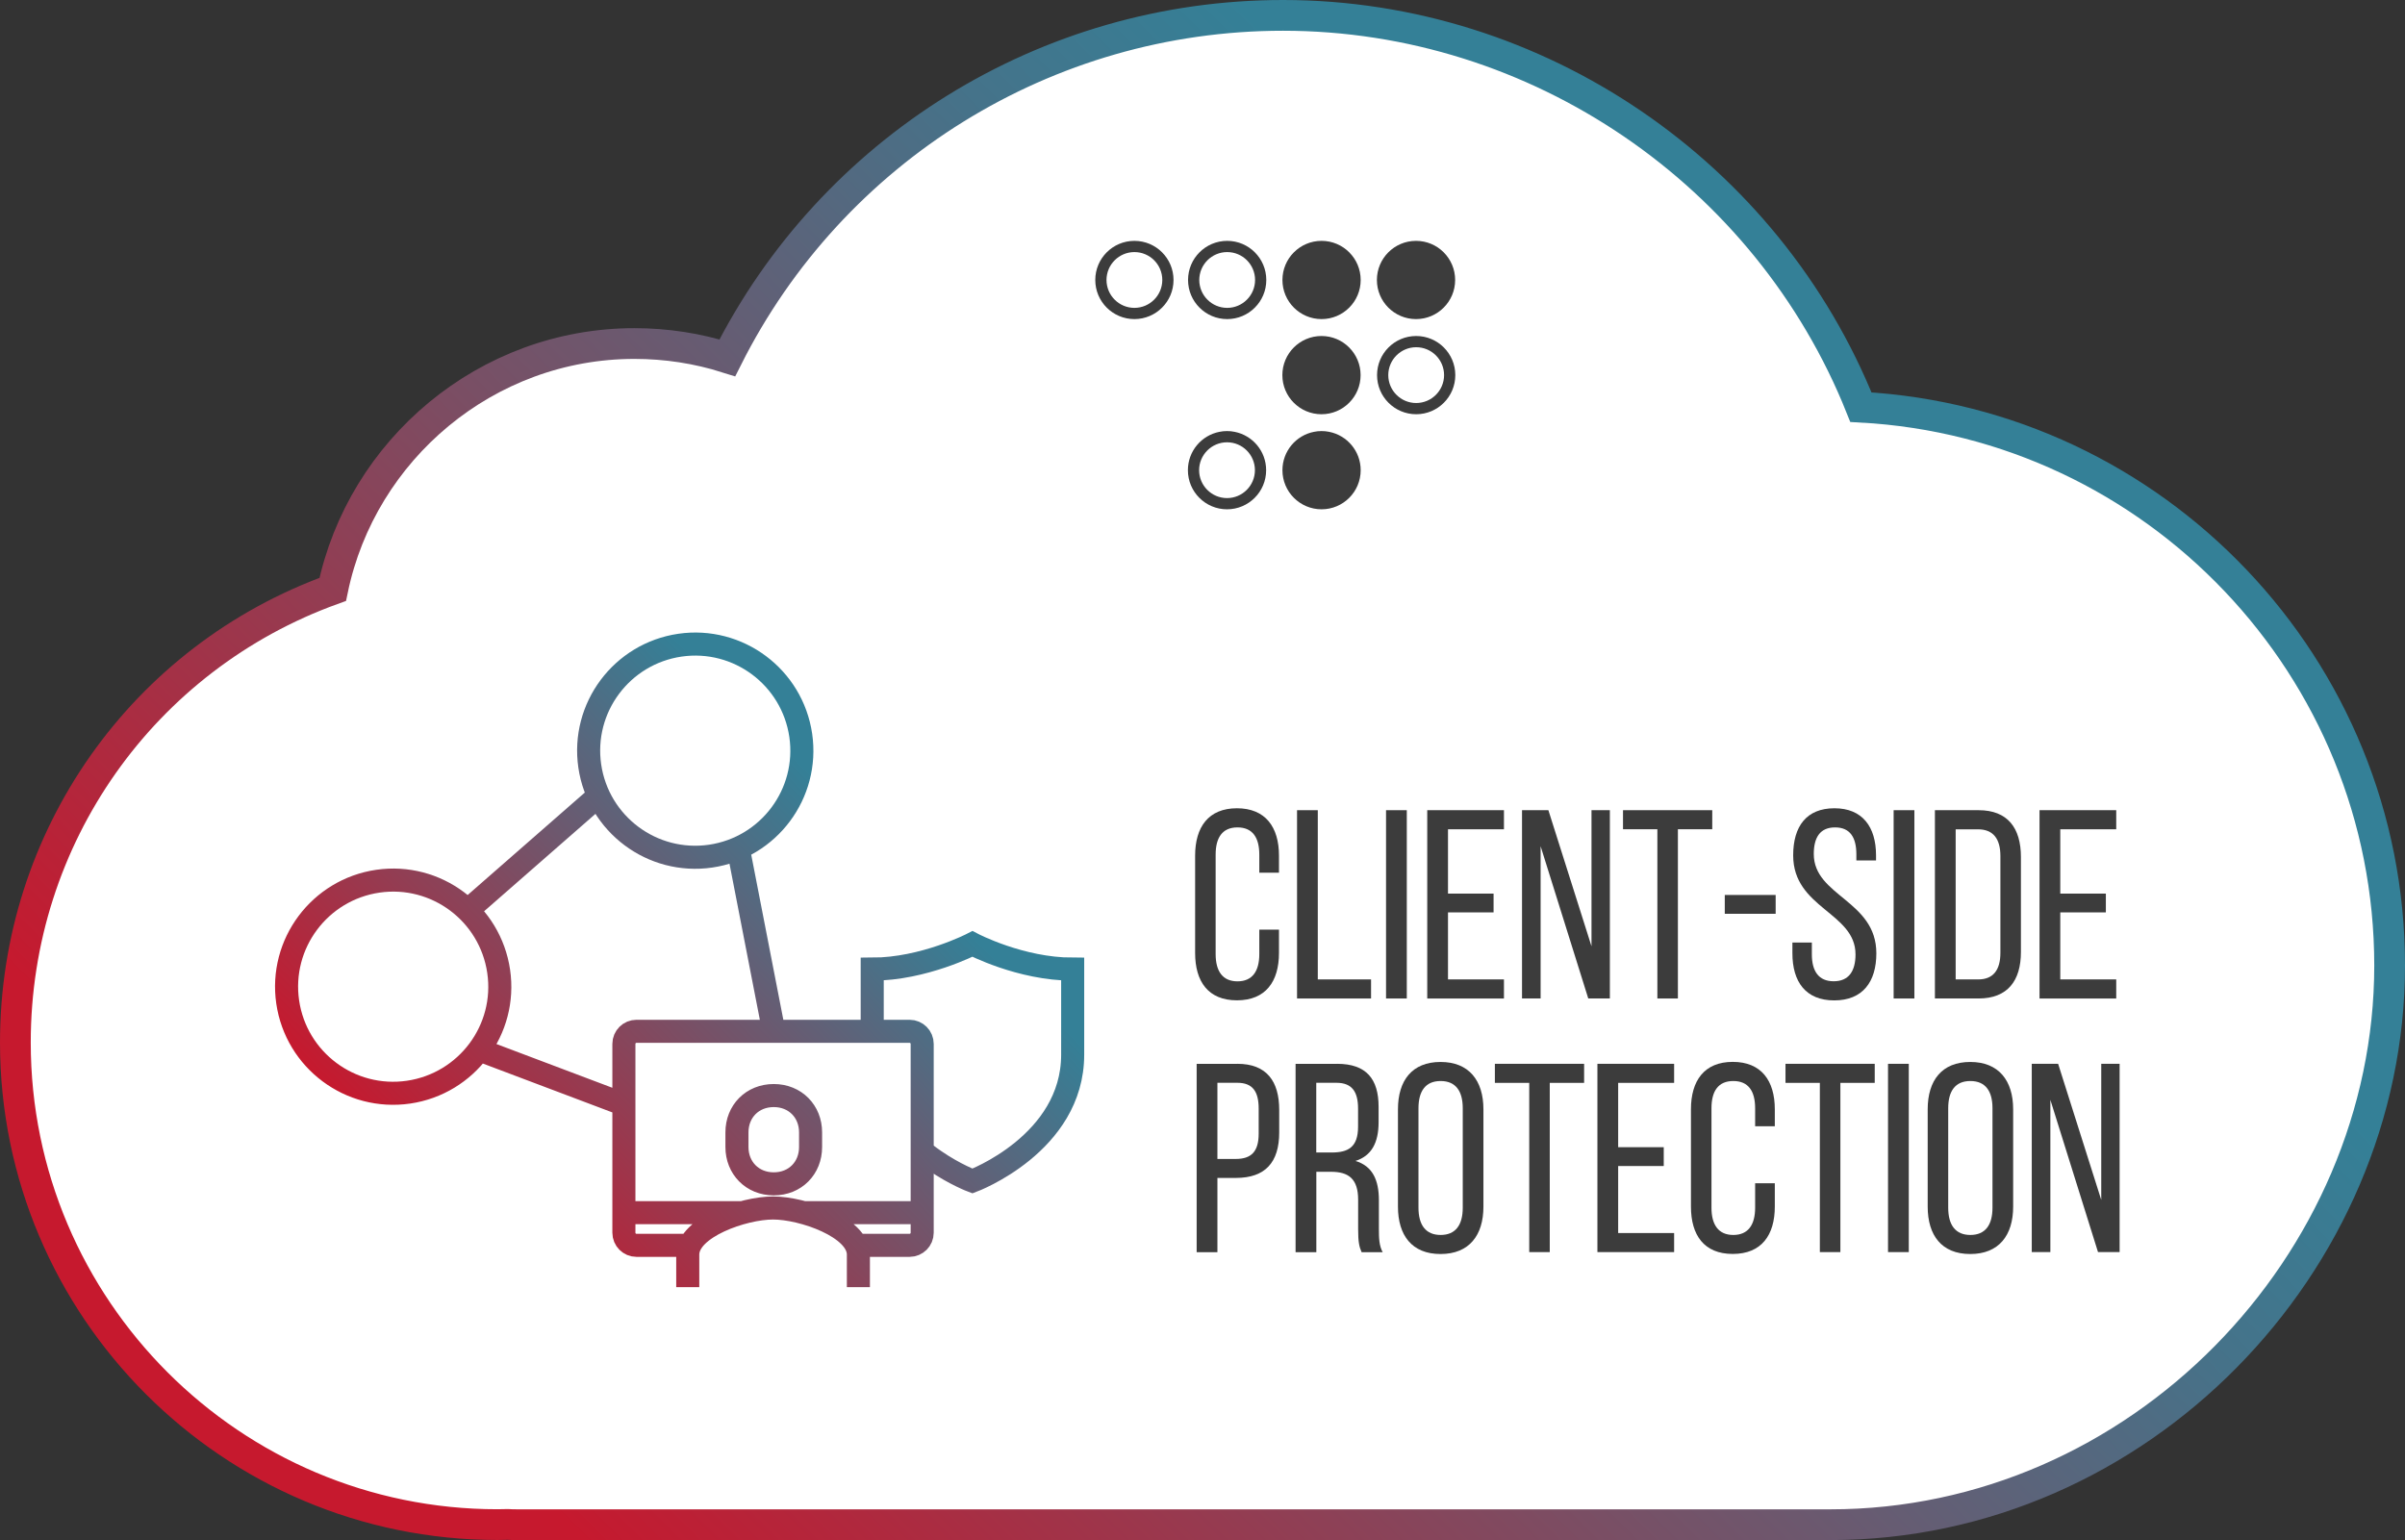
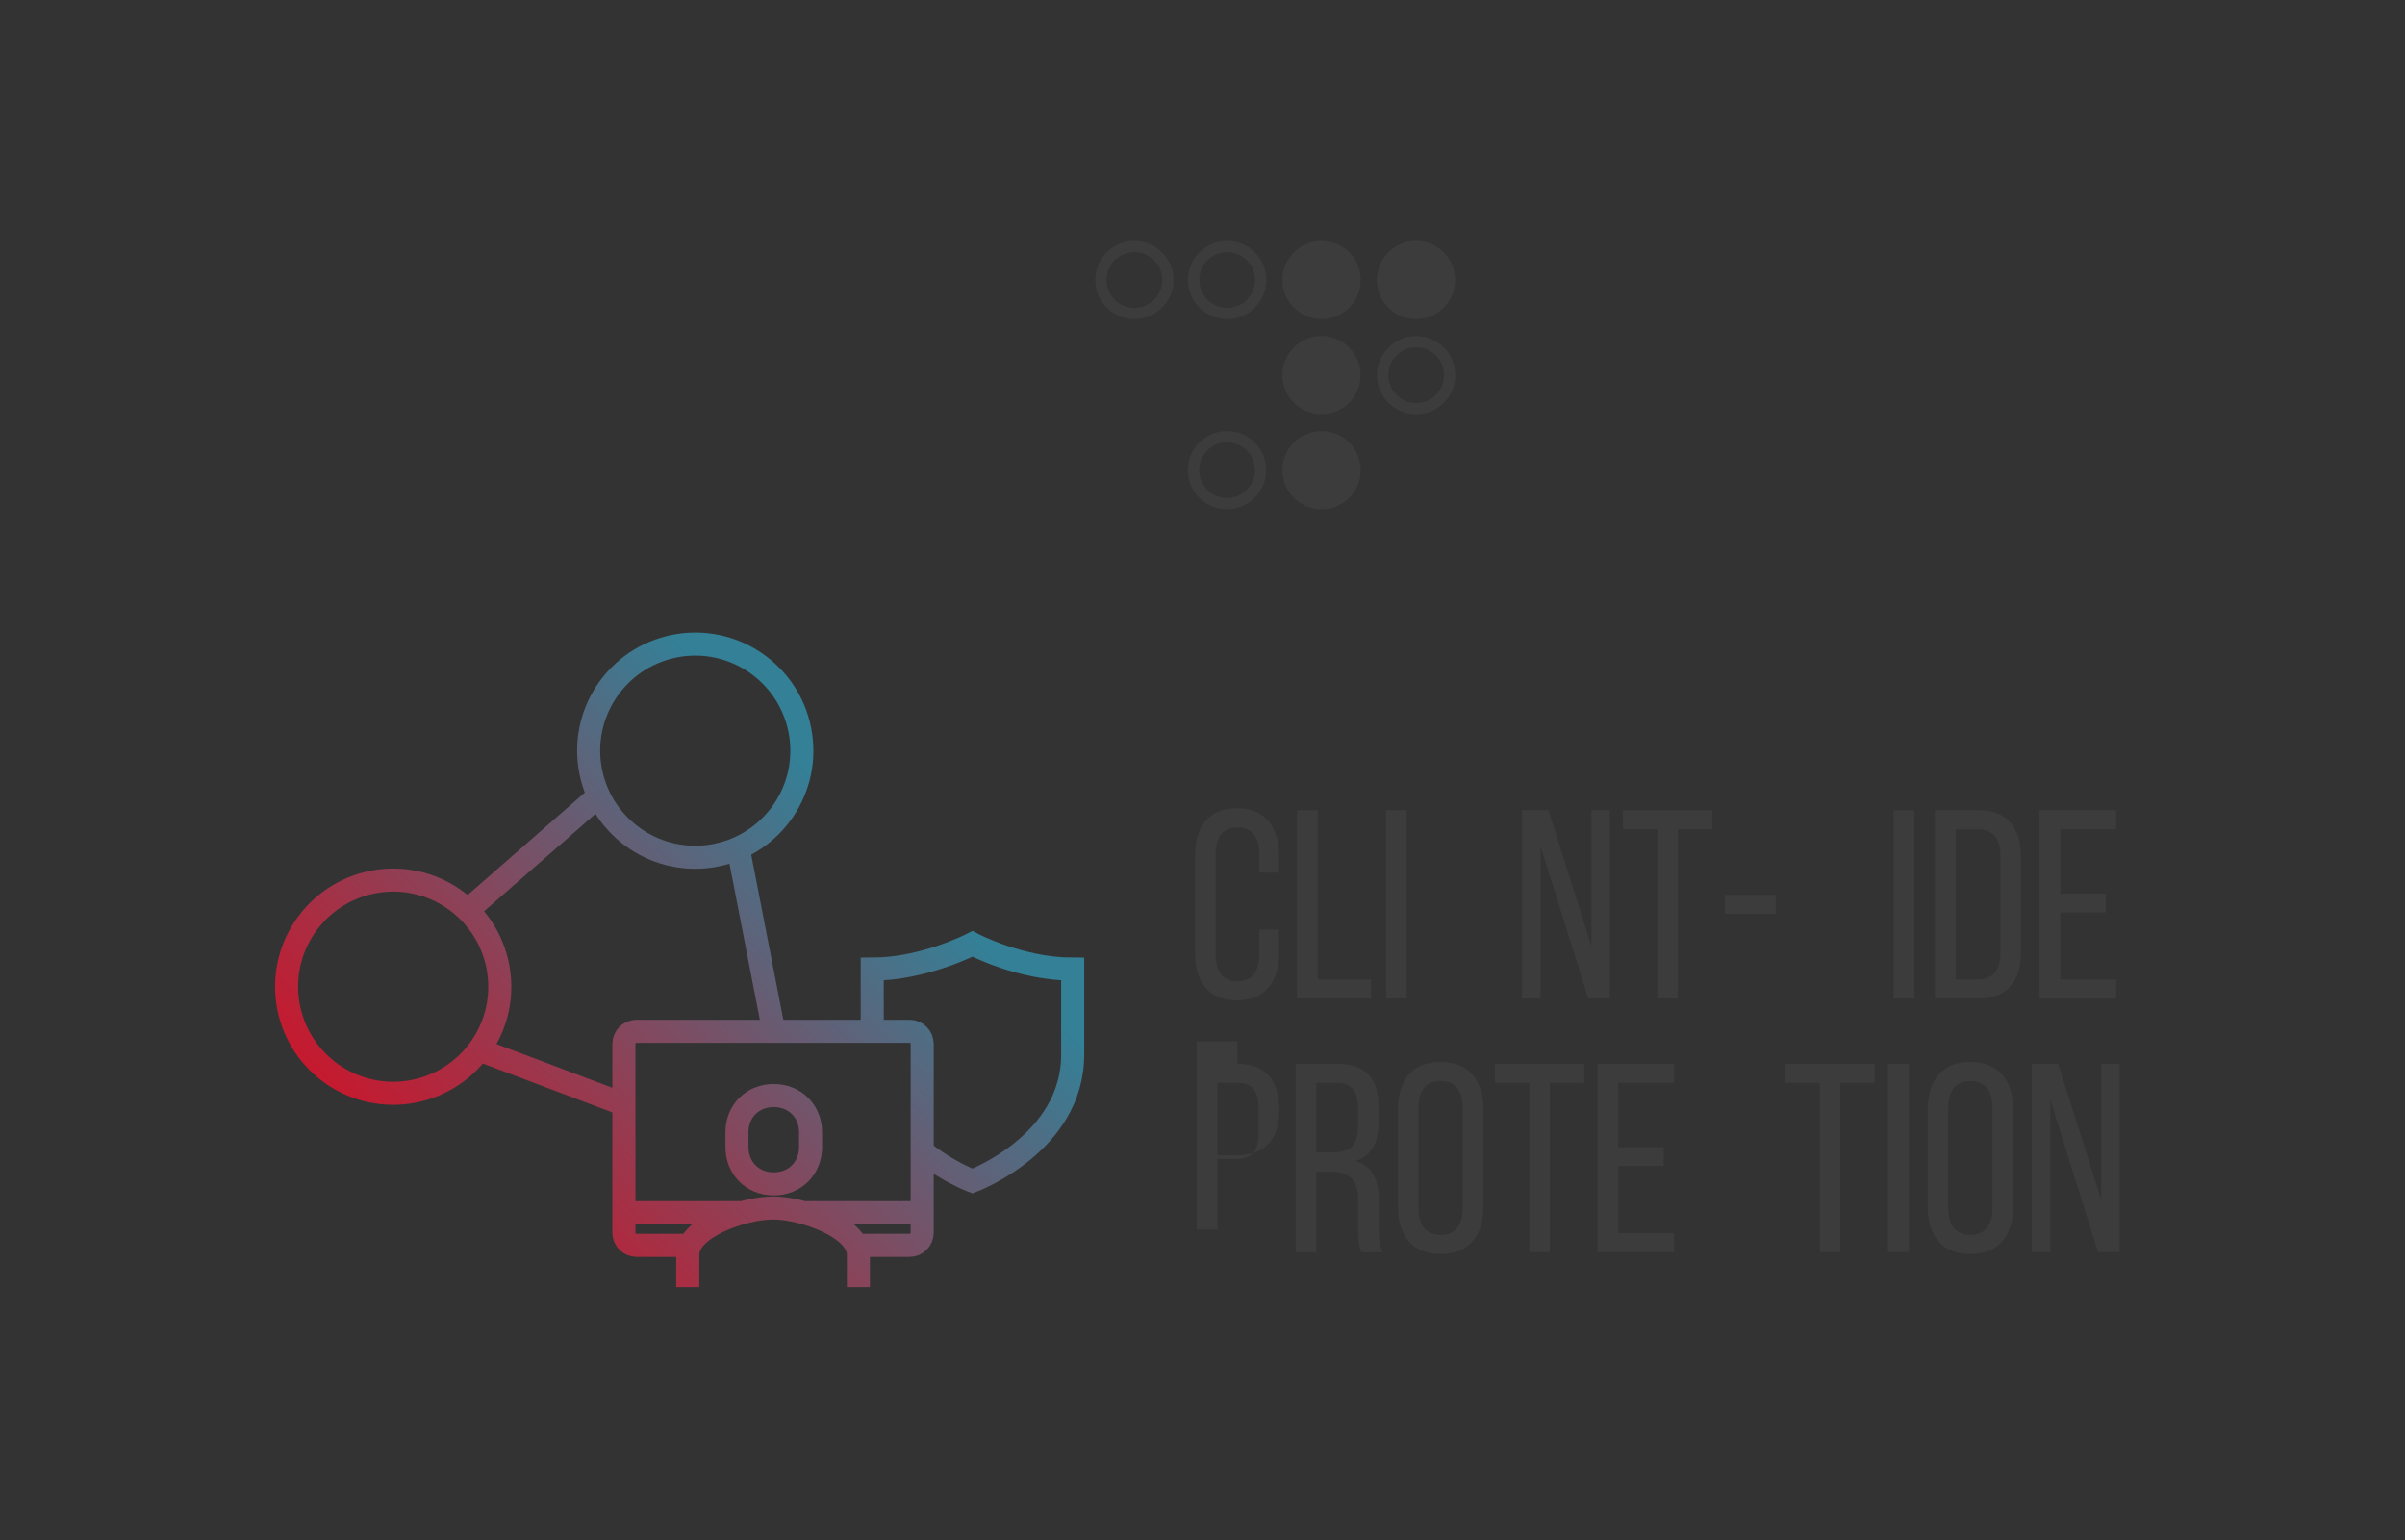
<svg xmlns="http://www.w3.org/2000/svg" id="Layer_2" data-name="Layer 2" viewBox="0 0 312.9 200.39">
  <rect x="0" y="0" width="312.9" height="200.39" fill="#333333" stroke="none" />
  <defs>
    <style>
      .cls-1, .cls-2 {
        fill: #3c3c3c;
      }

      .cls-3 {
        fill: none;
        stroke: url(#linear-gradient-2);
        stroke-width: 3px;
      }

      .cls-3, .cls-4 {
        stroke-miterlimit: 10;
      }

      .cls-4 {
        fill: #fff;
        stroke: url(#linear-gradient);
        stroke-width: 4px;
      }

      .cls-2 {
        fill-rule: evenodd;
      }
    </style>
    <linearGradient id="linear-gradient" x1="63" y1="-626.77" x2="253.31" y2="-436.46" gradientTransform="translate(0 -401.34) scale(1 -1)" gradientUnits="userSpaceOnUse">
      <stop offset=".1" stop-color="#c6192e" />
      <stop offset=".11" stop-color="#c31b30" />
      <stop offset=".47" stop-color="#765167" />
      <stop offset=".72" stop-color="#467289" />
      <stop offset=".85" stop-color="#348097" />
    </linearGradient>
    <linearGradient id="linear-gradient-2" x1="61.25" y1="-561.55" x2="118.96" y2="-503.84" gradientTransform="translate(0 -401.34) scale(1 -1)" gradientUnits="userSpaceOnUse">
      <stop offset="0" stop-color="#c6192e" />
      <stop offset=".9" stop-color="#348097" />
    </linearGradient>
  </defs>
  <g id="Layer_2-2" data-name="Layer 2">
    <g>
-       <path class="cls-4" d="m67.32,198.39c-.4,0-.8,0-1.2-.03h-.27c-.37,0-.74.02-1.12.02-34.59,0-62.73-28.14-62.73-62.73,0-26.75,16.66-50.07,41.29-58.96,3.78-18.2,20.02-31.99,39.25-31.99,4.15,0,8.21.63,12.09,1.86C108.22,19.51,136.03,2,166.93,2c33.15,0,63.05,20.62,75.18,50.98,38.28,2.07,68.79,33.86,68.79,72.65s-32.64,72.76-72.76,72.76H67.32Z" />
      <path class="cls-2" d="m160.63,56.19c2.34.46,4.1,2.52,4.1,4.99,0,2.81-2.28,5.09-5.09,5.09s-5.09-2.28-5.09-5.09c0-2.47,1.76-4.53,4.1-4.99h1.98,0Zm12.3,0c2.34.46,4.1,2.52,4.1,4.99,0,2.81-2.28,5.09-5.09,5.09s-5.09-2.28-5.09-5.09c0-2.47,1.76-4.53,4.1-4.99h1.98,0Zm-13.29,1.36c2.01,0,3.63,1.63,3.63,3.63s-1.63,3.63-3.63,3.63-3.63-1.63-3.63-3.63,1.63-3.63,3.63-3.63h0Zm-.99-1.36c.32-.07.65-.1.99-.1s.67.03.99.1h-1.98Zm12.3,0c.32-.07.65-.1.99-.1s.67.03.99.1h-1.98Zm-4.1-19.76c0-2.81,2.28-5.09,5.09-5.09s5.09,2.28,5.09,5.09-2.28,5.09-5.09,5.09-5.09-2.28-5.09-5.09h0Zm-19.26-3.63c2.01,0,3.63,1.63,3.63,3.63s-1.63,3.63-3.63,3.63-3.63-1.63-3.63-3.63,1.63-3.63,3.63-3.63h0Zm-5.09,3.63c0-2.81,2.28-5.09,5.09-5.09s5.09,2.28,5.09,5.09-2.28,5.09-5.09,5.09-5.09-2.28-5.09-5.09h0Zm17.16-3.63c2.01,0,3.63,1.63,3.63,3.63s-1.63,3.63-3.63,3.63-3.63-1.63-3.63-3.63,1.63-3.63,3.63-3.63h0Zm-5.09,3.63c0-2.81,2.28-5.09,5.09-5.09s5.09,2.28,5.09,5.09-2.28,5.09-5.09,5.09-5.09-2.28-5.09-5.09h0Zm29.68,8.75c2.01,0,3.63,1.63,3.63,3.63s-1.63,3.63-3.63,3.63-3.63-1.63-3.63-3.63,1.63-3.63,3.63-3.63h0Zm-5.09,3.63c0-2.81,2.28-5.09,5.09-5.09s5.09,2.28,5.09,5.09-2.28,5.09-5.09,5.09-5.09-2.28-5.09-5.09h0Zm-12.32,0c0-2.81,2.28-5.09,5.09-5.09s5.09,2.28,5.09,5.09-2.28,5.09-5.09,5.09-5.09-2.28-5.09-5.09h0Zm12.3-12.38c0-2.81,2.28-5.09,5.09-5.09s5.09,2.28,5.09,5.09-2.28,5.09-5.09,5.09-5.09-2.28-5.09-5.09h0Z" />
      <g>
        <path class="cls-1" d="m166.4,111.34v2.21h-2.56v-2.35c0-2.21-.87-3.54-2.84-3.54s-2.84,1.33-2.84,3.54v12.95c0,2.21.9,3.54,2.84,3.54s2.84-1.33,2.84-3.54v-3.19h2.56v3.04c0,3.71-1.73,6.16-5.47,6.16s-5.44-2.45-5.44-6.16v-12.67c0-3.71,1.73-6.16,5.44-6.16s5.47,2.45,5.47,6.16h0Z" />
        <path class="cls-1" d="m168.75,129.92v-24.5h2.7v22.02h6.93v2.48h-9.63,0Z" />
        <path class="cls-1" d="m183.03,105.42v24.5h-2.7v-24.5h2.7Z" />
-         <path class="cls-1" d="m194.32,116.27v2.45h-5.93v8.72h7.28v2.48h-9.98v-24.5h9.98v2.48h-7.28v8.37s5.93,0,5.93,0Z" />
        <path class="cls-1" d="m200.45,129.92h-2.43v-24.5h3.43l5.61,17.71v-17.71h2.39v24.5h-2.81l-6.2-19.81v19.81h0Z" />
        <path class="cls-1" d="m215.63,129.92v-22.02h-4.47v-2.48h11.61v2.48h-4.47v22.02h-2.67Z" />
        <path class="cls-1" d="m224.4,116.45h6.62v2.45h-6.62v-2.45Z" />
-         <path class="cls-1" d="m244.08,111.3v.66h-2.56v-.8c0-2.21-.83-3.5-2.77-3.5s-2.77,1.29-2.77,3.46c0,5.5,8.14,6.02,8.14,12.92,0,3.71-1.77,6.13-5.48,6.13s-5.44-2.42-5.44-6.13v-1.4h2.53v1.54c0,2.21.9,3.5,2.84,3.5s2.84-1.29,2.84-3.5c0-5.46-8.11-5.99-8.11-12.88,0-3.78,1.73-6.13,5.37-6.13s5.41,2.42,5.41,6.13h0Z" />
        <path class="cls-1" d="m249.07,105.42v24.5h-2.7v-24.5h2.7Z" />
        <path class="cls-1" d="m257.42,105.42c3.78,0,5.51,2.31,5.51,6.09v12.36c0,3.74-1.73,6.05-5.51,6.05h-5.68v-24.5h5.68Zm-.04,22.02c1.94,0,2.88-1.22,2.88-3.46v-12.6c0-2.24-.94-3.47-2.91-3.47h-2.91v19.53h2.95-.01Z" />
        <path class="cls-1" d="m273.98,116.27v2.45h-5.93v8.72h7.28v2.48h-9.98v-24.5h9.98v2.48h-7.28v8.37s5.93,0,5.93,0Z" />
-         <path class="cls-1" d="m160.99,138.42c3.81,0,5.44,2.28,5.44,5.99v2.94c0,3.88-1.8,5.92-5.65,5.92h-2.39v9.66h-2.7v-24.5h5.3,0Zm-.21,12.38c2.01,0,2.98-.95,2.98-3.29v-3.26c0-2.24-.8-3.36-2.77-3.36h-2.6v9.91h2.39Z" />
+         <path class="cls-1" d="m160.99,138.42c3.81,0,5.44,2.28,5.44,5.99c0,3.88-1.8,5.92-5.65,5.92h-2.39v9.66h-2.7v-24.5h5.3,0Zm-.21,12.38c2.01,0,2.98-.95,2.98-3.29v-3.26c0-2.24-.8-3.36-2.77-3.36h-2.6v9.91h2.39Z" />
        <path class="cls-1" d="m173.95,138.42c3.81,0,5.41,1.96,5.41,5.6v2c0,2.7-.94,4.38-3.01,5.04,2.22.66,3.05,2.48,3.05,5.11v3.82c0,1.08.03,2.1.49,2.94h-2.74c-.31-.7-.45-1.33-.45-2.97v-3.85c0-2.76-1.28-3.64-3.53-3.64h-1.91v10.46h-2.7v-24.5h5.41-.02Zm-.69,11.54c2.15,0,3.43-.7,3.43-3.36v-2.35c0-2.21-.8-3.36-2.81-3.36h-2.63v9.07h2.01Z" />
        <path class="cls-1" d="m181.88,144.34c0-3.75,1.84-6.16,5.54-6.16s5.58,2.42,5.58,6.16v12.67c0,3.71-1.84,6.16-5.58,6.16s-5.54-2.45-5.54-6.16v-12.67Zm2.67,12.81c0,2.24.94,3.54,2.88,3.54s2.88-1.29,2.88-3.54v-12.95c0-2.21-.9-3.54-2.88-3.54s-2.88,1.33-2.88,3.54v12.95Z" />
        <path class="cls-1" d="m198.96,162.92v-22.02h-4.47v-2.48h11.61v2.48h-4.47v22.02h-2.67Z" />
        <path class="cls-1" d="m216.46,149.27v2.45h-5.93v8.72h7.28v2.48h-9.98v-24.5h9.98v2.48h-7.28v8.37h5.93Z" />
-         <path class="cls-1" d="m230.91,144.34v2.21h-2.56v-2.35c0-2.21-.87-3.54-2.84-3.54s-2.84,1.33-2.84,3.54v12.95c0,2.21.9,3.54,2.84,3.54s2.84-1.33,2.84-3.54v-3.19h2.56v3.04c0,3.71-1.73,6.16-5.47,6.16s-5.44-2.45-5.44-6.16v-12.67c0-3.71,1.73-6.16,5.44-6.16s5.47,2.45,5.47,6.16h0Z" />
        <path class="cls-1" d="m236.77,162.92v-22.02h-4.47v-2.48h11.61v2.48h-4.47v22.02h-2.67Z" />
        <path class="cls-1" d="m248.34,138.42v24.5h-2.7v-24.5h2.7Z" />
        <path class="cls-1" d="m250.8,144.34c0-3.75,1.84-6.16,5.54-6.16s5.58,2.42,5.58,6.16v12.67c0,3.71-1.84,6.16-5.58,6.16s-5.54-2.45-5.54-6.16v-12.67Zm2.67,12.81c0,2.24.94,3.54,2.88,3.54s2.88-1.29,2.88-3.54v-12.95c0-2.21-.9-3.54-2.88-3.54s-2.88,1.33-2.88,3.54v12.95Z" />
        <path class="cls-1" d="m266.77,162.92h-2.43v-24.5h3.43l5.61,17.71v-17.71h2.39v24.5h-2.81l-6.2-19.81v19.81h.01Z" />
      </g>
      <path class="cls-3" d="m37.43,130.38c-1.1-7.58,4.15-14.61,11.73-15.72,7.58-1.1,14.61,4.15,15.72,11.73,1.11,7.58-4.15,14.61-11.73,15.72-7.58,1.1-14.61-4.15-15.72-11.73Zm39.3-30.71c-1.1-7.58,4.15-14.61,11.73-15.72,7.58-1.1,14.61,4.15,15.72,11.73,1.1,7.58-4.15,14.61-11.73,15.72-7.58,1.1-14.61-4.15-15.72-11.73Zm24.09,35.25l-4.8-24.68m-34.56,7.67l16.27-14.23m2.57,39.7l-18.12-6.84m42.37,21.25h15.43m-8.59,4.25h6.95c.9,0,1.64-.73,1.64-1.64v-24.57c0-.9-.73-1.64-1.64-1.64h-35.53c-.9,0-1.64.73-1.64,1.64v24.57c0,.9.73,1.64,1.64,1.64h6.95m-8.59-4.25h15.43m15.08,9.69v-4.24c0-3.54-7.24-6.06-11.1-6.06s-11.1,2.51-11.1,6.06v4.24m15.98-18.23v-1.91c0-2.72-2-4.79-4.79-4.79s-4.79,2.06-4.79,4.79v1.91c0,2.72,2,4.79,4.79,4.79s4.79-2.06,4.79-4.79Zm14.97.9c.41.32.81.61,1.21.88,2.62,1.8,4.88,2.64,4.88,2.64,0,0,13.04-4.86,13.04-16.44,0-12.44,0-9.2,0-11.13-6.81,0-13.04-3.28-13.04-3.28,0,0-6.33,3.28-13.04,3.28,0,1.55,0-.95,0,9.02" />
    </g>
  </g>
</svg>